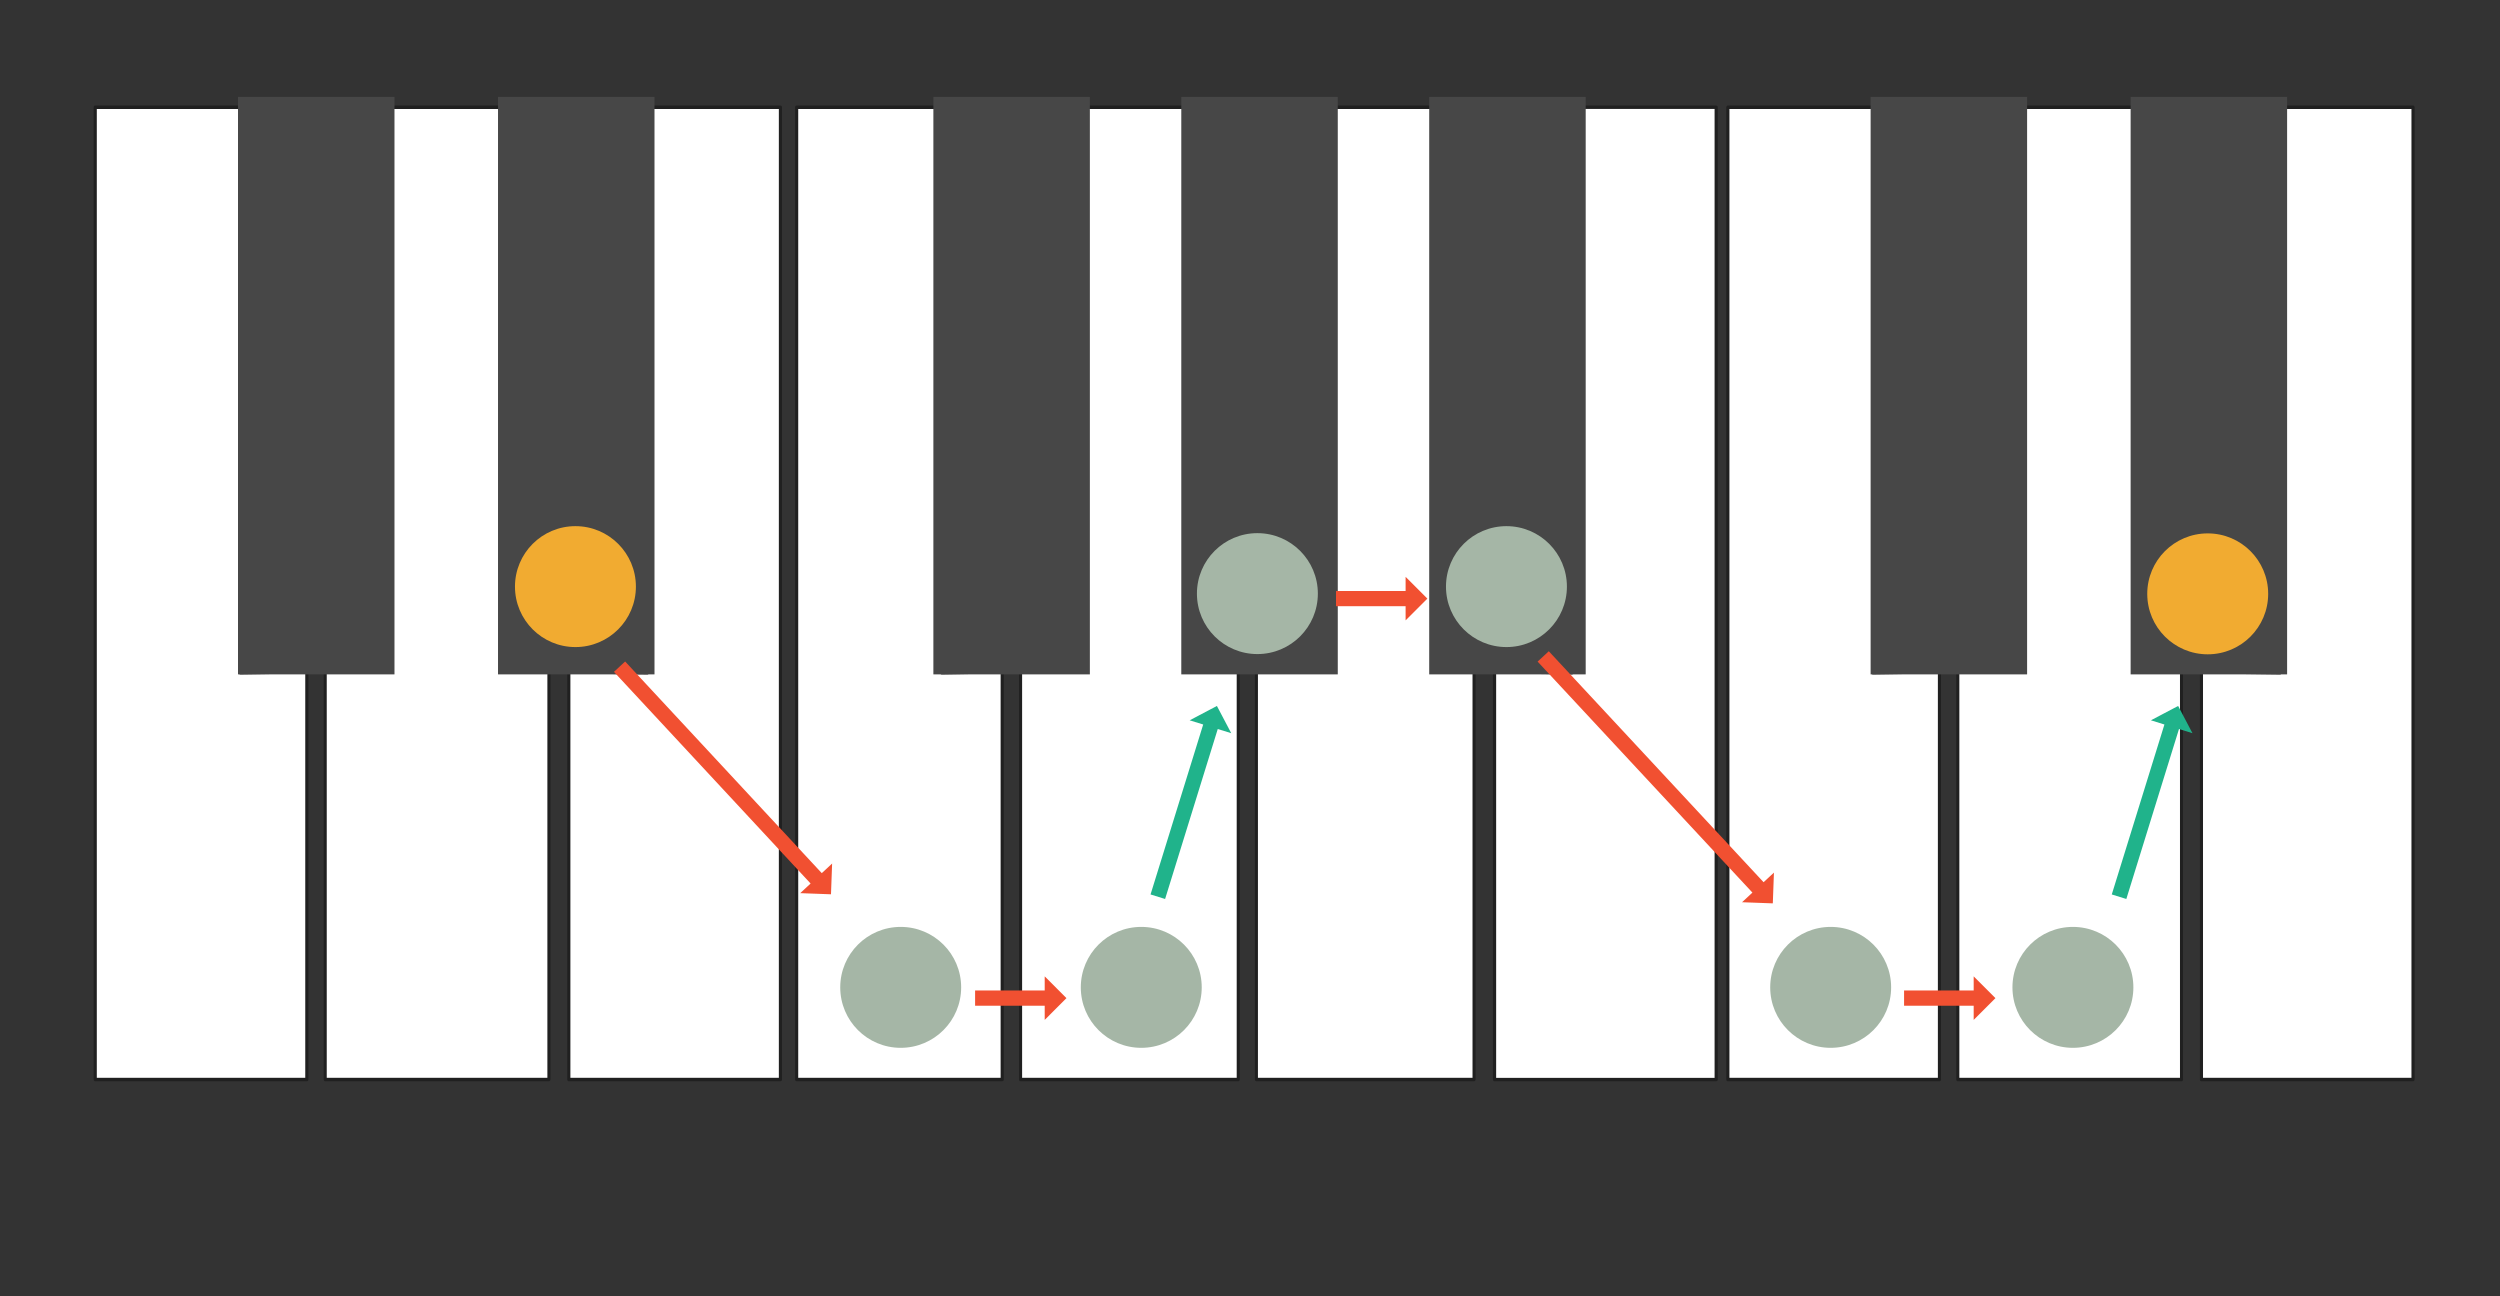
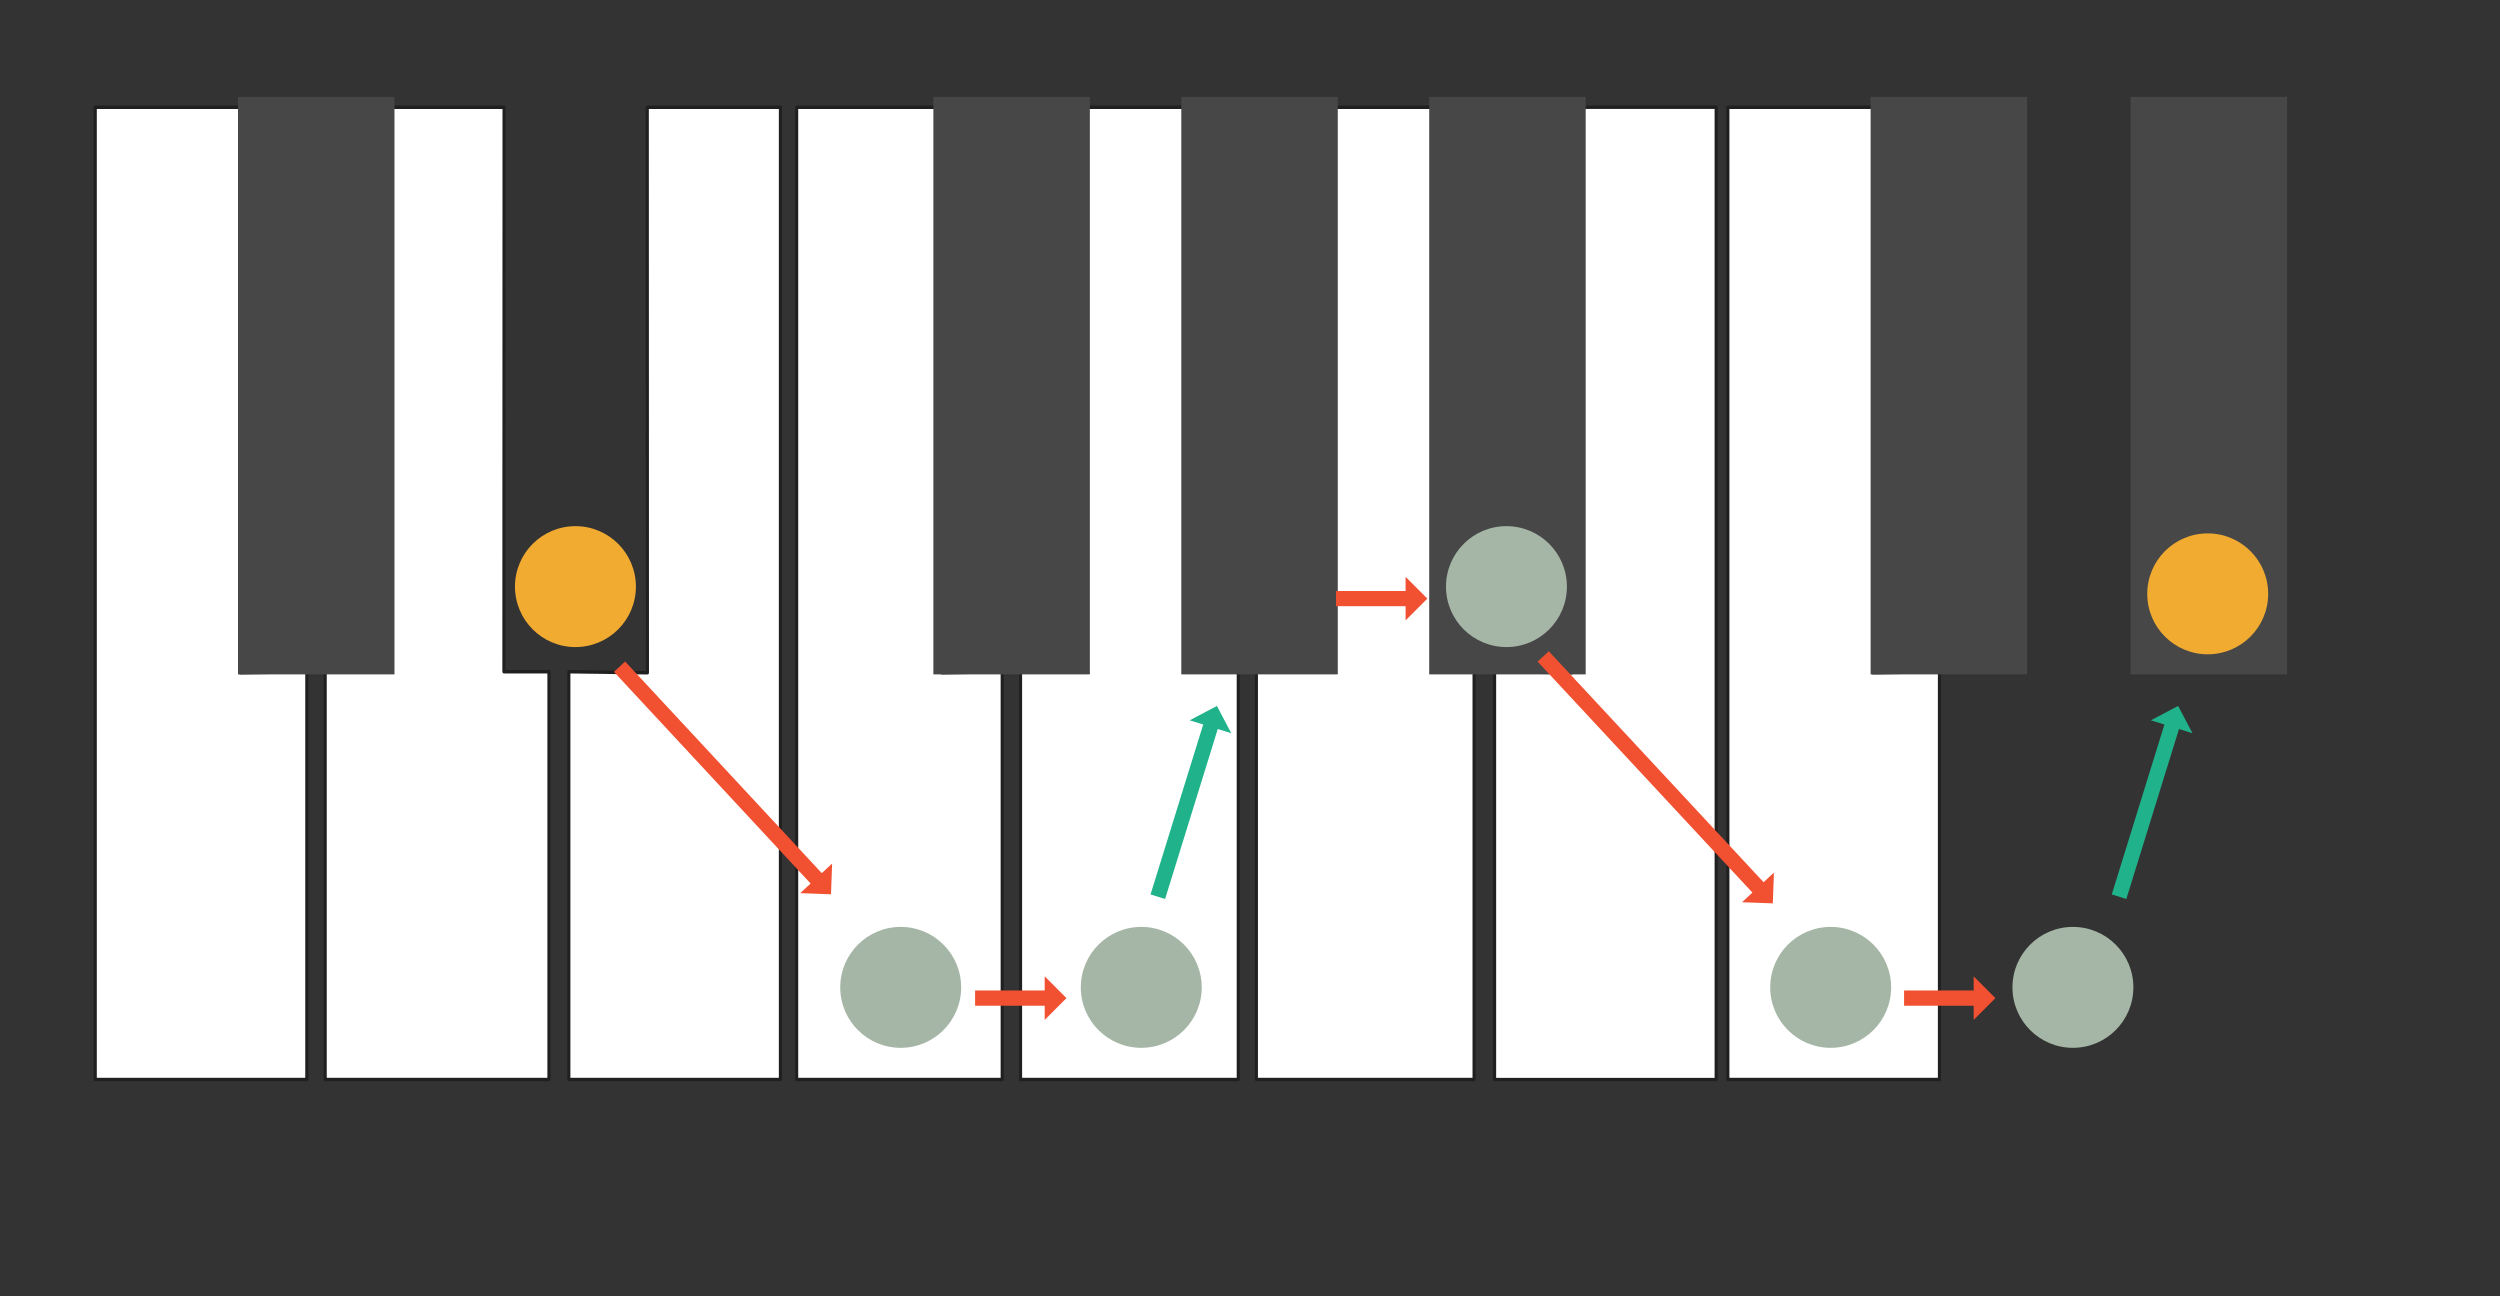
<svg xmlns="http://www.w3.org/2000/svg" width="756px" height="392px" viewBox="0 0 756 392" version="1.1" xml:space="preserve" style="fill-rule:evenodd;clip-rule:evenodd;stroke-linecap:round;stroke-linejoin:round;stroke-miterlimit:1.5;">
  <rect x="0" y="0" width="756" height="392" fill="#333333" stroke="none" />
  <g transform="matrix(1,0,0,1,-2.44,-3737.85)">
    <g id="_1.-4_Esmaj" transform="matrix(0.59,0,0,0.489,2.44,3737.85)">
      <rect x="0" y="0" width="1280" height="800" style="fill:none;" />
      <g id="_2オクターブ鍵盤" transform="matrix(1.937,0,0,1.589,-369.092,-287.563)">
        <g id="C" transform="matrix(1.893,0,0,3.074,-1506.4,-36.41)">
          <path d="M930.027,155.888L930.05,84.296L909.745,84.296L909.745,207.39L939.323,207.39L939.323,155.756L930.027,155.888Z" style="fill:white;stroke:rgb(32,32,32);stroke-width:0.44px;" />
        </g>
        <g id="D" transform="matrix(1.84,0,0,3.074,-1397.33,-36.41)">
          <path d="M935.439,155.756L935.462,84.296L917.57,84.296L917.57,155.756L909.745,155.756L909.745,207.39L941.915,207.39L941.915,155.756L935.439,155.756Z" style="fill:white;stroke:rgb(32,32,32);stroke-width:0.44px;" />
        </g>
        <g id="E" transform="matrix(-1.893,0,0,3.074,2119.2,-36.41)">
          <path d="M928.337,155.888L928.36,84.296L909.745,84.296L909.745,207.39L939.323,207.39L939.323,155.756L928.337,155.888Z" style="fill:white;stroke:rgb(32,32,32);stroke-width:0.44px;" />
        </g>
        <g id="F" transform="matrix(1.893,0,0,3.074,-1322.4,-36.41)">
          <path d="M930.872,155.888L930.895,84.296L910.59,84.296L910.59,207.39L939.323,207.39L939.323,155.756L930.872,155.888Z" style="fill:white;stroke:rgb(32,32,32);stroke-width:0.44px;" />
        </g>
        <g id="G" transform="matrix(1.84,0,0,3.074,-1213.33,-36.41)">
          <path d="M934.57,155.756L934.593,84.296L917.57,84.296L917.57,155.756L909.745,155.756L909.745,207.39L941.045,207.39L941.045,155.756L934.57,155.756Z" style="fill:white;stroke:rgb(32,32,32);stroke-width:0.44px;" />
        </g>
        <g id="A" transform="matrix(1.84,0,0,3.074,-1150.93,-36.41)">
          <path d="M935.439,155.756L935.462,84.296L920.178,84.296L920.178,155.756L909.745,155.756L909.745,207.39L941.045,207.39L941.045,155.756L935.439,155.756Z" style="fill:white;stroke:rgb(32,32,32);stroke-width:0.44px;" />
        </g>
        <g id="B" transform="matrix(-1.983,0,0,3.074,2448.69,-36.41)">
          <path d="M928.99,155.888L929.013,84.296L909.745,84.296L909.745,207.39L939.323,207.39L939.323,155.756L928.99,155.888Z" style="fill:white;stroke:rgb(32,32,32);stroke-width:0.43px;" />
        </g>
        <g id="C1" transform="matrix(1.893,0,0,3.074,-1074.4,-36.41)">
          <path d="M930.027,155.888L930.05,84.296L909.745,84.296L909.745,207.39L939.323,207.39L939.323,155.756L930.027,155.888Z" style="fill:white;stroke:rgb(32,32,32);stroke-width:0.44px;" />
        </g>
        <g id="D1" transform="matrix(1.84,0,0,3.074,-965.333,-36.41)">
-           <path d="M935.439,155.756L935.462,84.296L917.57,84.296L917.57,155.756L909.745,155.756L909.745,207.39L941.915,207.39L941.915,155.756L935.439,155.756Z" style="fill:white;stroke:rgb(32,32,32);stroke-width:0.44px;" />
-         </g>
+           </g>
        <g id="E1" transform="matrix(-1.893,0,0,3.074,2551.2,-36.41)">
-           <path d="M928.337,155.888L928.36,84.296L909.745,84.296L909.745,207.39L939.323,207.39L939.323,155.756L928.337,155.888Z" style="fill:white;stroke:rgb(32,32,32);stroke-width:0.44px;" />
-         </g>
+           </g>
        <g transform="matrix(2.463,0,0,2.668,-2065.29,-6.145)">
          <rect x="941.46" y="84.271" width="16.811" height="84.234" style="fill:rgb(71,71,71);" />
        </g>
        <g transform="matrix(2.463,0,0,2.668,-1996.49,-6.145)">
-           <rect x="941.46" y="84.271" width="16.811" height="84.234" style="fill:rgb(71,71,71);" />
-         </g>
+           </g>
        <g transform="matrix(2.463,0,0,2.668,-1881.29,-6.145)">
          <rect x="941.46" y="84.271" width="16.811" height="84.234" style="fill:rgb(71,71,71);" />
        </g>
        <g transform="matrix(2.463,0,0,2.668,-1815.69,-6.145)">
          <rect x="941.46" y="84.271" width="16.811" height="84.234" style="fill:rgb(71,71,71);" />
        </g>
        <g transform="matrix(2.463,0,0,2.668,-1750.09,-6.145)">
          <rect x="941.46" y="84.271" width="16.811" height="84.234" style="fill:rgb(71,71,71);" />
        </g>
        <g transform="matrix(2.463,0,0,2.668,-1633.29,-6.145)">
          <rect x="941.46" y="84.271" width="16.811" height="84.234" style="fill:rgb(71,71,71);" />
        </g>
        <g transform="matrix(2.463,0,0,2.668,-1564.49,-6.145)">
          <rect x="941.46" y="84.271" width="16.811" height="84.234" style="fill:rgb(71,71,71);" />
        </g>
      </g>
      <g transform="matrix(2.802,0,0,3.22,-2289.94,-1458.84)">
        <ellipse cx="922.511" cy="565.715" rx="11.06" ry="11.612" style="fill:rgb(241,171,49);" />
      </g>
      <g transform="matrix(2.802,0,0,3.22,-1940.41,-1454.51)">
-         <ellipse cx="922.511" cy="565.715" rx="11.06" ry="11.612" style="fill:rgb(165,182,166);" />
-       </g>
+         </g>
      <g transform="matrix(2.802,0,0,3.22,-2123.23,-1211.01)">
        <ellipse cx="922.511" cy="565.715" rx="11.06" ry="11.612" style="fill:rgb(165,182,166);" />
      </g>
      <g transform="matrix(2.802,0,0,3.22,-1999.93,-1211.01)">
        <ellipse cx="922.511" cy="565.715" rx="11.06" ry="11.612" style="fill:rgb(165,182,166);" />
      </g>
      <g transform="matrix(2.802,0,0,3.22,-1812.76,-1458.84)">
        <ellipse cx="922.511" cy="565.715" rx="11.06" ry="11.612" style="fill:rgb(165,182,166);" />
      </g>
      <g transform="matrix(2.802,0,0,3.22,-1646.58,-1211.01)">
        <ellipse cx="922.511" cy="565.715" rx="11.06" ry="11.612" style="fill:rgb(165,182,166);" />
      </g>
      <g transform="matrix(2.802,0,0,3.22,-1522.42,-1211.01)">
        <ellipse cx="922.511" cy="565.715" rx="11.06" ry="11.612" style="fill:rgb(165,182,166);" />
      </g>
      <g transform="matrix(2.802,0,0,3.22,-1453.33,-1454.36)">
        <ellipse cx="922.511" cy="565.715" rx="11.06" ry="11.612" style="fill:rgb(241,171,49);" />
      </g>
      <g transform="matrix(0.78,1.013,-1.242,1.392,4501.83,-4777.47)">
        <path d="M265,3537.72L265,3533.11L394.21,3533.11L394.21,3528.84L403.949,3535.42L394.21,3542L394.21,3537.72L265,3537.72Z" style="fill:rgb(241,80,49);" />
      </g>
      <g transform="matrix(0.847,1.099,-1.242,1.392,4957.49,-4806.6)">
        <path d="M265,3537.72L265,3533.11L394.976,3533.11L394.976,3528.84L403.949,3535.42L394.976,3542L394.976,3537.72L265,3537.72Z" style="fill:rgb(241,80,49);" />
      </g>
      <g transform="matrix(0.218,-0.849,-1.619,-0.606,6259.5,2921.98)">
        <path d="M265,3537.72L265,3533.11L388.795,3533.11L388.795,3528.84L403.949,3535.42L388.795,3542L388.795,3537.72L265,3537.72Z" style="fill:rgb(32,179,139);" />
      </g>
      <g transform="matrix(0.218,-0.849,-1.619,-0.606,6752.17,2921.98)">
        <path d="M265,3537.72L265,3533.11L388.795,3533.11L388.795,3528.84L403.949,3535.42L388.795,3542L388.795,3537.72L265,3537.72Z" style="fill:rgb(32,179,139);" />
      </g>
      <g transform="matrix(0.337,-1.11022e-16,2.96221e-16,2.046,410.474,-6616.22)">
        <path d="M265,3537.72L265,3533.11L370.863,3533.11L370.863,3528.84L403.949,3535.42L370.863,3542L370.863,3537.72L265,3537.72Z" style="fill:rgb(241,80,49);" />
      </g>
      <g transform="matrix(0.337,-1.11022e-16,2.96221e-16,2.046,886.614,-6616.22)">
        <path d="M265,3537.72L265,3533.11L370.863,3533.11L370.863,3528.84L403.949,3535.42L370.863,3542L370.863,3537.72L265,3537.72Z" style="fill:rgb(241,80,49);" />
      </g>
      <g transform="matrix(0.337,-1.11022e-16,2.96221e-16,2.046,595.452,-6863.28)">
        <path d="M265,3537.72L265,3533.11L370.863,3533.11L370.863,3528.84L403.949,3535.42L370.863,3542L370.863,3537.72L265,3537.72Z" style="fill:rgb(241,80,49);" />
      </g>
    </g>
  </g>
</svg>